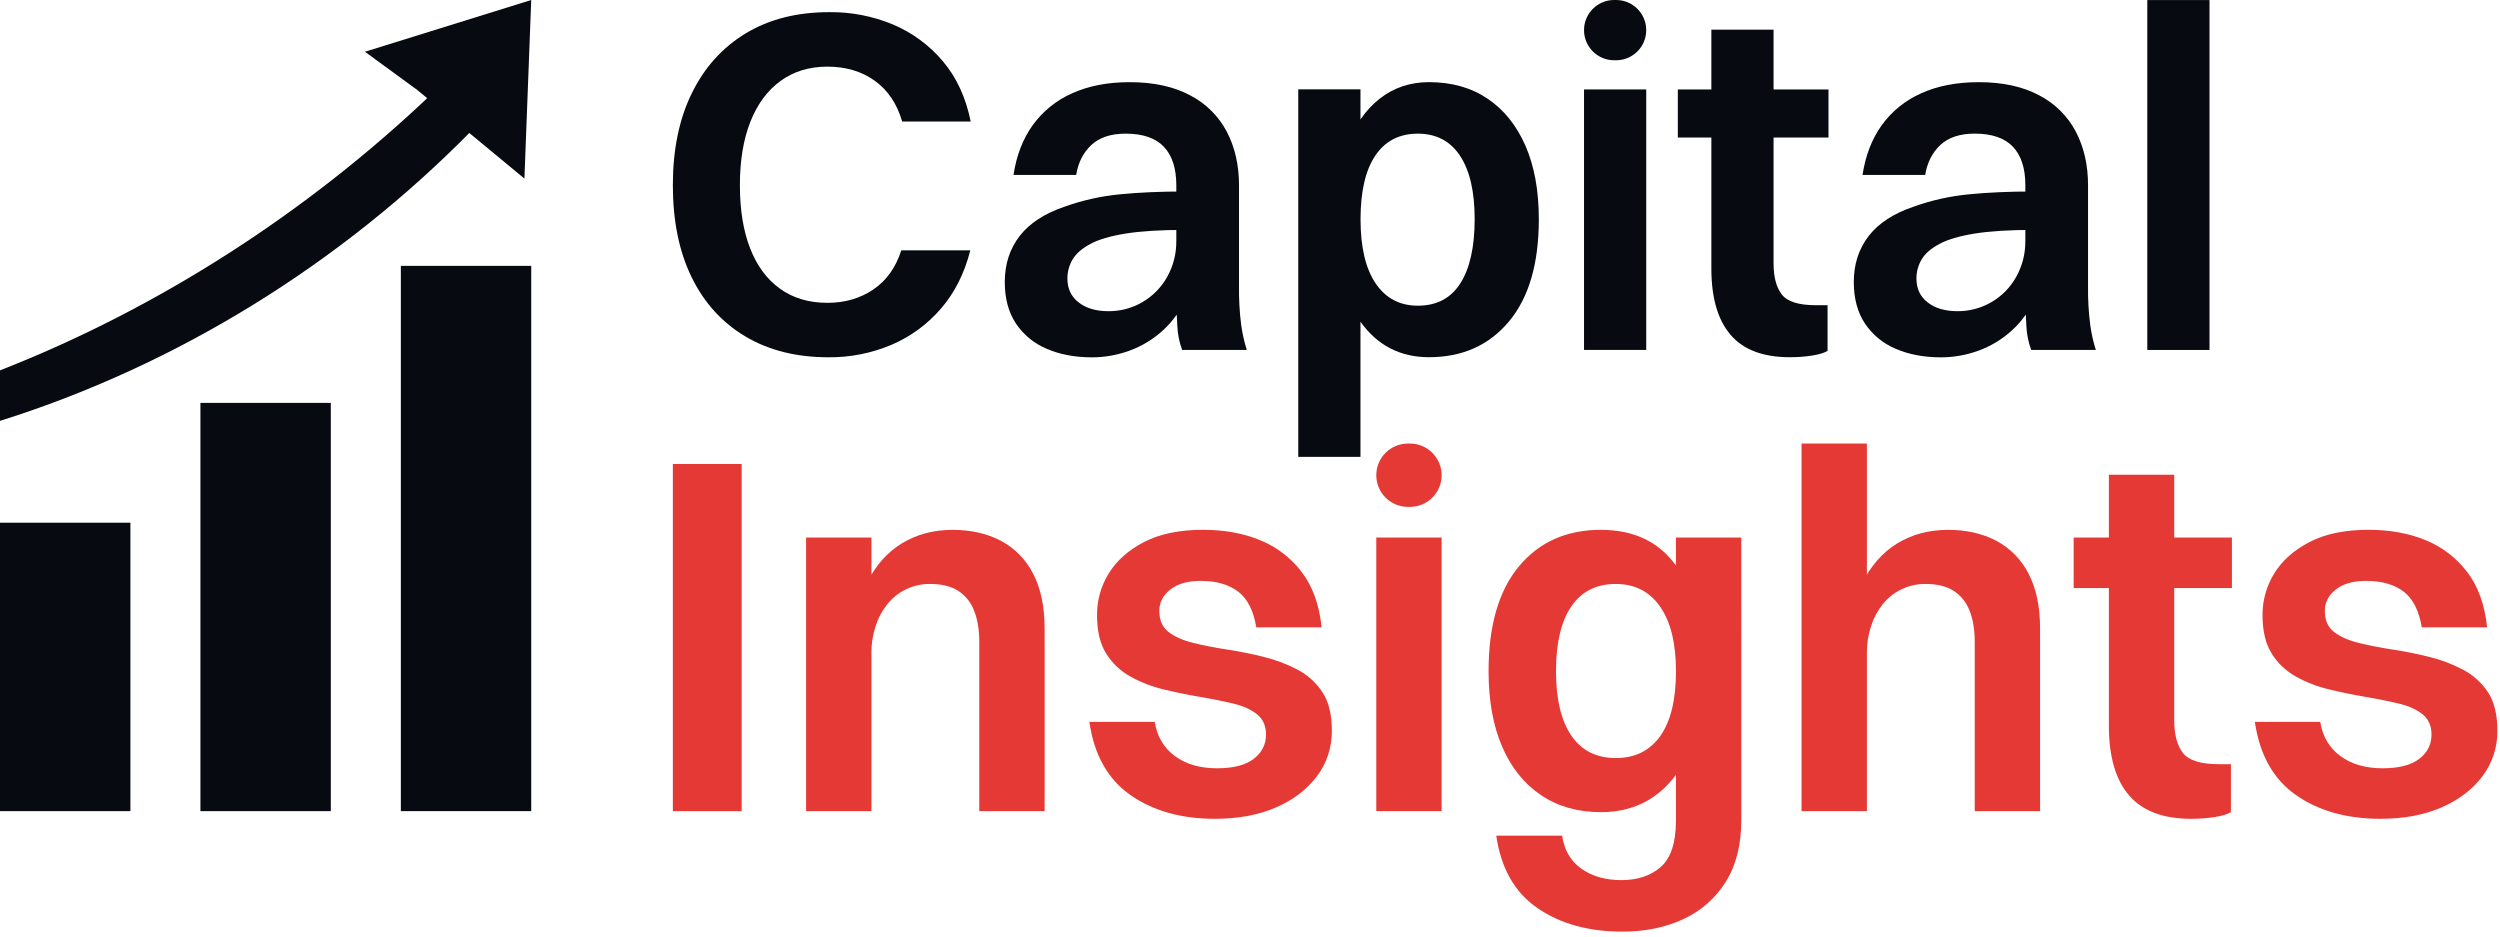
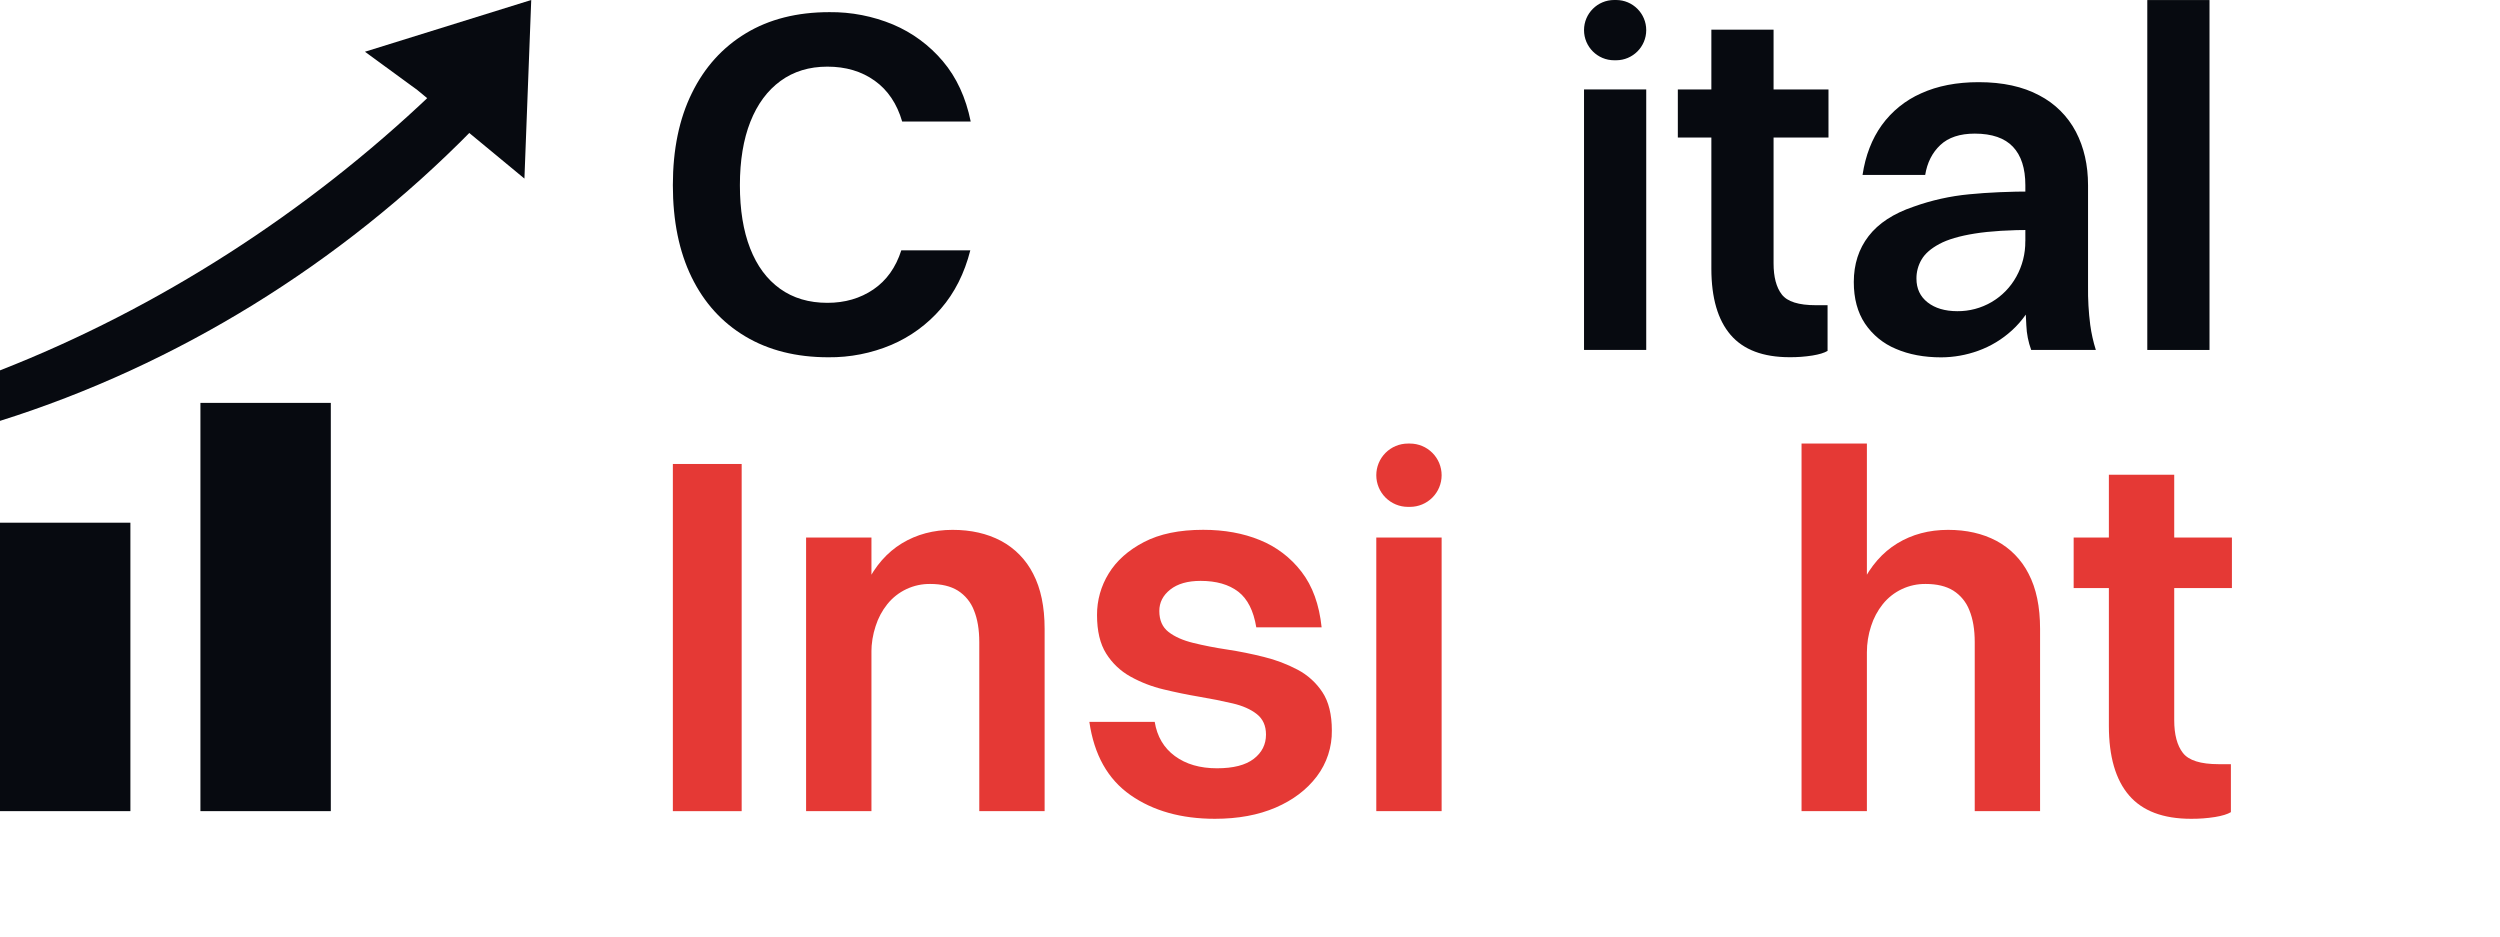
<svg xmlns="http://www.w3.org/2000/svg" width="264" height="99" viewBox="0 0 264 99" fill="none">
  <path d="M13.77 55.197H0V85.656H13.77V55.197Z" fill="#070A10" />
  <path d="M34.934 42.545H21.165V85.656H34.934V42.545Z" fill="#070A10" />
-   <path d="M56.098 28.076H42.329V85.655H56.098V28.076Z" fill="#070A10" />
  <path d="M0 44.444C18.708 38.564 36.015 27.82 49.763 13.836L45.5 10C32.448 22.421 16.777 32.541 0 39.111V44.444Z" fill="#070A10" />
  <path d="M56.098 0L38.538 5.464L44.078 9.513L49.728 14.185L55.379 18.858L56.098 0Z" fill="#070A10" />
  <path d="M102.507 12.837H95.27C94.723 10.955 93.757 9.518 92.371 8.525C90.986 7.533 89.318 7.037 87.367 7.038C85.45 7.038 83.801 7.542 82.419 8.551C81.037 9.561 79.976 10.997 79.237 12.862C78.501 14.729 78.133 16.961 78.133 19.56C78.133 22.158 78.494 24.382 79.216 26.231C79.937 28.08 80.989 29.5 82.373 30.492C83.756 31.484 85.424 31.979 87.376 31.979C89.223 31.979 90.84 31.509 92.226 30.568C93.612 29.627 94.596 28.25 95.177 26.437H102.464C101.846 28.867 100.811 30.92 99.359 32.596C97.93 34.254 96.139 35.562 94.124 36.42C92.021 37.306 89.758 37.751 87.476 37.728C84.088 37.728 81.163 36.992 78.699 35.521C76.236 34.051 74.345 31.963 73.028 29.26C71.712 26.557 71.054 23.322 71.054 19.553C71.054 15.785 71.724 12.543 73.064 9.829C74.397 7.109 76.296 5.005 78.761 3.516C81.225 2.026 84.168 1.282 87.588 1.283C89.894 1.259 92.181 1.704 94.31 2.591C96.343 3.451 98.144 4.779 99.567 6.467C101.013 8.177 101.993 10.301 102.507 12.837Z" fill="#070A10" />
-   <path d="M125.088 20.221V24.278C122.556 24.278 120.485 24.407 118.877 24.663C117.269 24.92 116.021 25.288 115.131 25.767C114.243 26.247 113.619 26.794 113.259 27.409C112.9 28.018 112.714 28.712 112.719 29.419C112.719 30.48 113.113 31.318 113.901 31.933C114.688 32.548 115.731 32.858 117.03 32.861C118.311 32.875 119.572 32.538 120.674 31.885C121.761 31.243 122.656 30.321 123.267 29.216C123.904 28.072 124.231 26.78 124.216 25.47H126.73C126.593 27.66 126.174 29.532 125.473 31.089C124.772 32.645 123.883 33.911 122.804 34.888C121.77 35.835 120.558 36.568 119.238 37.043C117.987 37.496 116.667 37.73 115.337 37.736C113.523 37.736 111.925 37.436 110.544 36.837C109.219 36.288 108.085 35.359 107.285 34.169C106.498 32.987 106.105 31.525 106.105 29.781C106.105 27.899 106.627 26.282 107.67 24.931C108.713 23.579 110.296 22.545 112.418 21.826C114.314 21.146 116.288 20.706 118.293 20.517C120.291 20.32 122.556 20.221 125.088 20.221ZM113.647 18.476H107.027C107.336 16.423 108.012 14.67 109.054 13.219C110.116 11.749 111.55 10.589 113.209 9.858C114.938 9.07 116.965 8.677 119.292 8.677C121.824 8.677 123.954 9.141 125.682 10.068C127.338 10.923 128.691 12.267 129.556 13.918C130.412 15.56 130.84 17.442 130.84 19.563V30.231C130.82 31.595 130.897 32.958 131.07 34.311C131.191 35.208 131.388 36.093 131.661 36.956H124.835C124.529 36.124 124.356 35.25 124.321 34.365C124.252 33.322 124.218 32.27 124.219 31.208V19.558C124.219 17.78 123.783 16.429 122.91 15.504C122.037 14.58 120.694 14.116 118.881 14.113C117.307 14.113 116.092 14.515 115.238 15.319C114.383 16.123 113.852 17.175 113.644 18.476H113.647Z" fill="#070A10" />
-   <path d="M143.666 48.243H137.097V9.436H143.666V48.243ZM150.902 8.674C153.296 8.674 155.357 9.255 157.086 10.419C158.815 11.583 160.149 13.242 161.09 15.396C162.03 17.552 162.5 20.136 162.5 23.147C162.5 27.834 161.449 31.435 159.345 33.949C157.241 36.463 154.427 37.721 150.902 37.721C147.857 37.721 145.445 36.473 143.666 33.975C141.887 31.478 140.997 27.87 140.997 23.153C140.997 20.175 141.41 17.598 142.234 15.422C143.059 13.246 144.213 11.579 145.697 10.419C147.184 9.255 148.919 8.674 150.902 8.674ZM149.722 14.114C147.773 14.114 146.278 14.884 145.238 16.423C144.198 17.962 143.676 20.203 143.672 23.147C143.672 26.088 144.202 28.346 145.263 29.92C146.324 31.494 147.812 32.281 149.728 32.281C151.712 32.281 153.207 31.494 154.212 29.92C155.217 28.346 155.721 26.088 155.725 23.147C155.725 20.238 155.21 18.005 154.179 16.449C153.149 14.893 151.663 14.114 149.722 14.114Z" fill="#070A10" />
  <path d="M170.661 0H170.455C168.698 0 167.273 1.425 167.273 3.182C167.273 4.939 168.698 6.364 170.455 6.364H170.661C172.418 6.364 173.842 4.939 173.842 3.182C173.842 1.425 172.418 0 170.661 0Z" fill="#070A10" />
  <path d="M173.842 9.444H167.273V36.952H173.842V9.444Z" fill="#070A10" />
  <path d="M177.179 14.524V9.444H193.088V14.524H177.179ZM180.72 28.382V3.131H187.289V27.816C187.289 29.254 187.579 30.349 188.161 31.101C188.742 31.854 189.94 32.23 191.754 32.23H192.991V37.055C192.648 37.261 192.117 37.424 191.398 37.542C190.601 37.668 189.795 37.728 188.988 37.721C186.181 37.721 184.102 36.935 182.751 35.361C181.4 33.787 180.723 31.46 180.72 28.382Z" fill="#070A10" />
  <path d="M214.746 20.221V24.278C212.213 24.278 210.143 24.407 208.535 24.663C206.927 24.92 205.679 25.288 204.789 25.767C203.898 26.247 203.274 26.794 202.917 27.409C202.558 28.018 202.371 28.712 202.377 29.419C202.377 30.48 202.77 31.318 203.557 31.933C204.343 32.548 205.387 32.858 206.688 32.861C207.959 32.873 209.21 32.541 210.308 31.899C211.406 31.257 212.31 30.33 212.923 29.216C213.56 28.072 213.888 26.78 213.872 25.47H216.386C216.248 27.66 215.829 29.532 215.129 31.089C214.429 32.645 213.54 33.911 212.461 34.888C211.426 35.835 210.214 36.568 208.894 37.043C207.643 37.496 206.324 37.73 204.993 37.736C203.179 37.736 201.581 37.436 200.2 36.837C198.875 36.288 197.741 35.359 196.941 34.169C196.154 32.987 195.76 31.525 195.761 29.781C195.761 27.899 196.283 26.282 197.326 24.931C198.369 23.579 199.952 22.545 202.074 21.826C203.97 21.146 205.944 20.706 207.949 20.517C209.948 20.32 212.213 20.221 214.746 20.221ZM203.305 18.476H196.684C196.994 16.423 197.67 14.67 198.713 13.219C199.775 11.749 201.209 10.589 202.869 9.858C204.597 9.07 206.625 8.677 208.951 8.677C211.482 8.677 213.612 9.141 215.341 10.068C216.998 10.923 218.35 12.267 219.216 13.918C220.071 15.56 220.498 17.442 220.497 19.563V30.231C220.478 31.595 220.556 32.958 220.729 34.311C220.85 35.207 221.048 36.091 221.32 36.953H214.494C214.189 36.121 214.016 35.247 213.981 34.362C213.911 33.319 213.877 32.266 213.877 31.205V19.555C213.877 17.777 213.441 16.426 212.569 15.501C211.697 14.577 210.354 14.113 208.54 14.11C206.966 14.11 205.752 14.512 204.897 15.316C204.043 16.12 203.51 17.173 203.3 18.476H203.305Z" fill="#070A10" />
  <path d="M226.754 36.956V0.005H233.324V36.956H226.754Z" fill="#070A10" />
  <path d="M71.054 85.658V48.996H78.32V85.658H71.054Z" fill="#E53935" />
  <path d="M85.123 85.658V56.762H92.025V85.658H85.123ZM92.025 68.891H89.814C89.993 65.98 90.55 63.572 91.485 61.667C92.42 59.763 93.669 58.334 95.231 57.382C96.795 56.429 98.584 55.953 100.596 55.953C102.536 55.953 104.237 56.339 105.699 57.111C107.164 57.892 108.352 59.106 109.1 60.588C109.909 62.134 110.313 64.075 110.312 66.411V85.658H103.412V67.812C103.412 66.482 103.223 65.359 102.846 64.443C102.518 63.585 101.921 62.857 101.145 62.366C100.39 61.899 99.419 61.666 98.234 61.666C97.367 61.653 96.508 61.839 95.723 62.208C94.938 62.576 94.248 63.119 93.704 63.795C93.152 64.485 92.733 65.271 92.467 66.114C92.171 67.009 92.019 67.946 92.019 68.889L92.025 68.891Z" fill="#E53935" />
  <path d="M122.424 64.523C122.424 65.492 122.747 66.228 123.394 66.732C124.04 67.236 124.911 67.623 126.008 67.892C127.104 68.163 128.299 68.397 129.593 68.592C130.888 68.788 132.182 69.049 133.476 69.375C134.712 69.676 135.906 70.129 137.032 70.723C138.089 71.28 138.989 72.096 139.646 73.094C140.311 74.102 140.643 75.449 140.643 77.138C140.67 78.887 140.111 80.596 139.054 81.991C137.993 83.391 136.547 84.487 134.714 85.278C132.881 86.068 130.743 86.464 128.298 86.465C124.74 86.465 121.766 85.629 119.375 83.957C116.985 82.285 115.538 79.709 115.035 76.227H121.937C122.188 77.773 122.897 78.977 124.066 79.839C125.235 80.7 126.718 81.131 128.514 81.131C130.24 81.131 131.533 80.799 132.395 80.135C133.257 79.472 133.688 78.618 133.689 77.574C133.689 76.64 133.366 75.918 132.72 75.409C132.073 74.9 131.219 74.523 130.158 74.277C129.099 74.027 127.931 73.793 126.654 73.577C125.377 73.361 124.11 73.1 122.854 72.795C121.638 72.507 120.468 72.053 119.375 71.446C118.33 70.868 117.449 70.033 116.815 69.021C116.169 67.997 115.846 66.641 115.846 64.951C115.836 63.399 116.265 61.876 117.082 60.557C117.907 59.209 119.147 58.104 120.804 57.241C122.46 56.378 124.544 55.947 127.056 55.948C129.286 55.948 131.281 56.309 133.041 57.031C134.779 57.731 136.296 58.886 137.435 60.373C138.603 61.882 139.313 63.841 139.564 66.249H132.664C132.375 64.487 131.737 63.229 130.75 62.474C129.762 61.72 128.442 61.342 126.787 61.341C125.42 61.341 124.351 61.647 123.579 62.258C122.807 62.869 122.422 63.624 122.424 64.523Z" fill="#E53935" />
  <path d="M145.336 50.183C145.336 49.297 145.688 48.446 146.315 47.819C146.942 47.193 147.792 46.84 148.678 46.84H148.895C149.781 46.841 150.631 47.193 151.257 47.82C151.884 48.447 152.236 49.297 152.236 50.183C152.236 51.069 151.884 51.919 151.257 52.546C150.631 53.173 149.781 53.525 148.895 53.526H148.678C147.792 53.526 146.942 53.173 146.315 52.547C145.688 51.92 145.336 51.07 145.336 50.183ZM145.336 85.656V56.76H152.236V85.658L145.336 85.656Z" fill="#E53935" />
-   <path d="M169.057 85.763C166.611 85.763 164.498 85.161 162.718 83.957C160.938 82.754 159.573 81.047 158.621 78.837C157.669 76.626 157.193 73.975 157.193 70.884C157.193 66.069 158.262 62.377 160.401 59.806C162.54 57.235 165.426 55.95 169.059 55.952C172.579 55.952 175.247 57.245 177.065 59.832C178.882 62.419 179.789 66.103 179.787 70.884C179.787 75.736 178.817 79.429 176.876 81.963C174.935 84.496 172.329 85.763 169.057 85.763ZM183.883 86.572C183.883 89.196 183.334 91.38 182.238 93.123C181.165 94.845 179.609 96.213 177.763 97.057C175.875 97.939 173.728 98.379 171.321 98.379C167.764 98.379 164.781 97.555 162.372 95.906C159.963 94.256 158.507 91.704 158.004 88.249H164.962C165.176 89.759 165.85 90.918 166.982 91.727C168.115 92.535 169.526 92.939 171.214 92.94C172.94 92.94 174.331 92.473 175.389 91.538C176.446 90.603 176.976 88.986 176.978 86.686V56.76H183.88L183.883 86.572ZM170.622 80.049C172.671 80.049 174.243 79.267 175.339 77.704C176.435 76.14 176.983 73.867 176.983 70.884C176.983 67.939 176.426 65.666 175.311 64.065C174.197 62.465 172.634 61.665 170.622 61.666C168.574 61.666 167.01 62.456 165.931 64.038C164.852 65.619 164.313 67.901 164.314 70.884C164.314 73.832 164.853 76.097 165.931 77.677C167.009 79.257 168.573 80.048 170.622 80.049Z" fill="#E53935" />
  <path d="M190.243 85.658V46.84H197.144V85.658H190.243ZM197.144 68.891H194.934C195.114 65.98 195.671 63.572 196.606 61.667C197.541 59.763 198.789 58.334 200.352 57.382C201.915 56.429 203.703 55.953 205.715 55.953C207.657 55.953 209.358 56.339 210.817 57.111C212.283 57.892 213.471 59.106 214.219 60.588C215.029 62.134 215.433 64.075 215.432 66.411V85.658H208.532V67.812C208.532 66.482 208.343 65.359 207.965 64.443C207.636 63.585 207.04 62.857 206.264 62.366C205.51 61.899 204.539 61.666 203.353 61.666C202.486 61.654 201.627 61.839 200.843 62.208C200.058 62.577 199.368 63.119 198.824 63.795C198.273 64.485 197.853 65.271 197.587 66.114C197.293 67.01 197.143 67.946 197.144 68.889V68.891Z" fill="#E53935" />
  <path d="M218.978 62.097V56.76H235.691V62.097H218.978ZM222.697 76.652V50.129H229.598V76.06C229.598 77.569 229.903 78.719 230.514 79.509C231.126 80.3 232.384 80.696 234.288 80.697H235.583V85.763C235.223 85.98 234.666 86.151 233.911 86.276C233.073 86.408 232.226 86.472 231.377 86.465C228.43 86.465 226.247 85.641 224.828 83.991C223.409 82.342 222.698 79.896 222.697 76.652Z" fill="#E53935" />
-   <path d="M245.502 64.523C245.502 65.492 245.825 66.228 246.472 66.732C247.118 67.236 247.989 67.623 249.086 67.892C250.183 68.163 251.378 68.397 252.672 68.592C253.965 68.788 255.259 69.049 256.554 69.375C257.79 69.676 258.984 70.129 260.11 70.723C261.167 71.28 262.067 72.096 262.724 73.094C263.389 74.102 263.721 75.449 263.721 77.138C263.749 78.887 263.189 80.596 262.132 81.991C261.071 83.391 259.625 84.487 257.792 85.278C255.96 86.068 253.821 86.464 251.376 86.465C247.818 86.465 244.844 85.629 242.453 83.957C240.063 82.285 238.617 79.709 238.115 76.227H245.015C245.266 77.773 245.975 78.977 247.144 79.839C248.313 80.7 249.796 81.131 251.592 81.131C253.318 81.131 254.611 80.799 255.473 80.135C256.335 79.472 256.766 78.618 256.767 77.574C256.767 76.64 256.444 75.918 255.798 75.409C255.151 74.9 254.298 74.523 253.236 74.277C252.176 74.027 251.008 73.793 249.732 73.577C248.456 73.361 247.19 73.1 245.932 72.795C244.716 72.506 243.546 72.053 242.453 71.446C241.408 70.868 240.527 70.033 239.893 69.021C239.247 67.997 238.923 66.641 238.922 64.951C238.912 63.399 239.341 61.876 240.159 60.557C240.984 59.209 242.224 58.104 243.879 57.241C245.534 56.378 247.618 55.947 250.131 55.948C252.361 55.948 254.356 56.309 256.116 57.031C257.854 57.731 259.371 58.886 260.51 60.373C261.678 61.882 262.388 63.841 262.639 66.249H255.739C255.449 64.487 254.811 63.229 253.825 62.474C252.839 61.72 251.518 61.342 249.862 61.341C248.496 61.341 247.426 61.647 246.654 62.258C245.882 62.869 245.498 63.624 245.502 64.523Z" fill="#E53935" />
</svg>